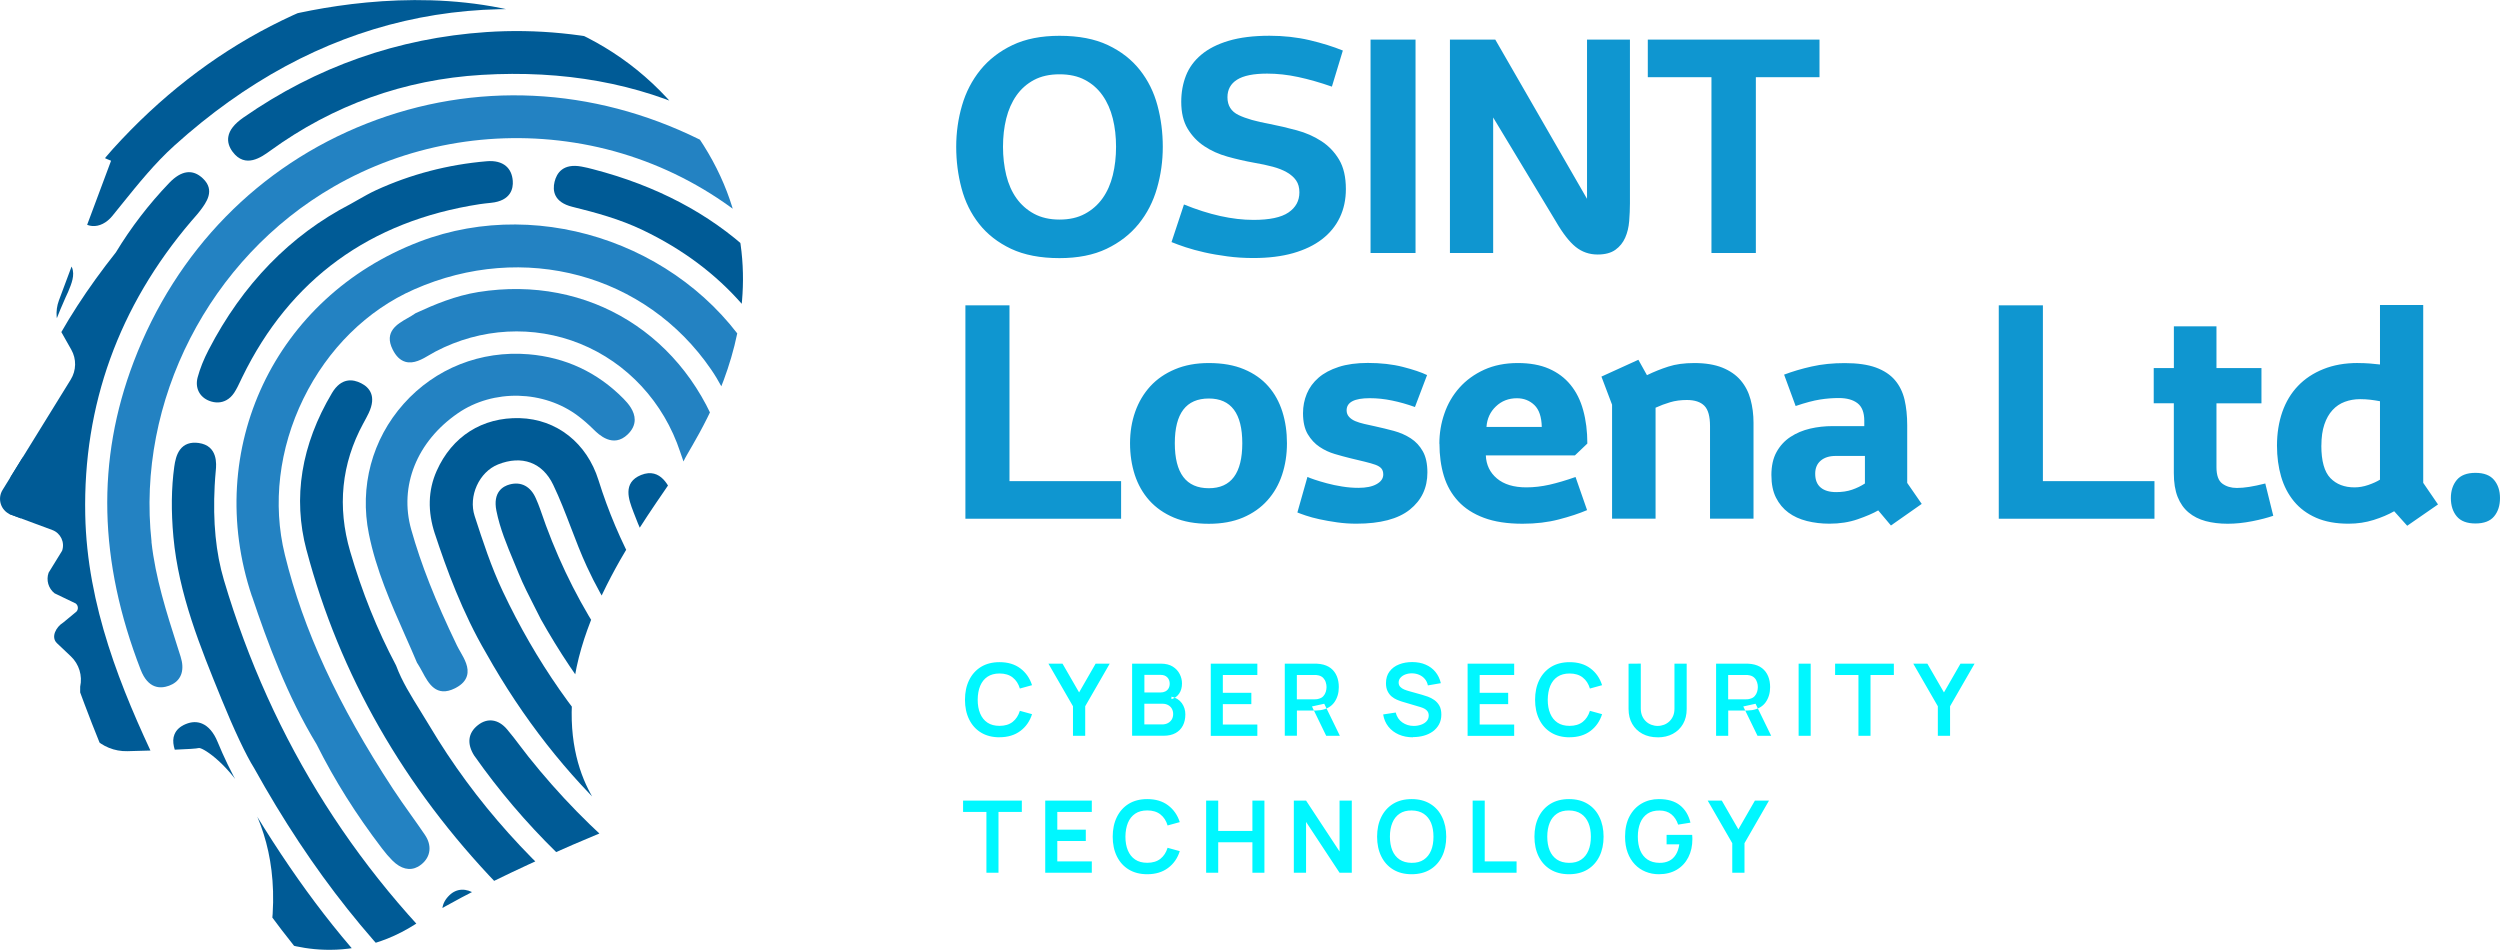
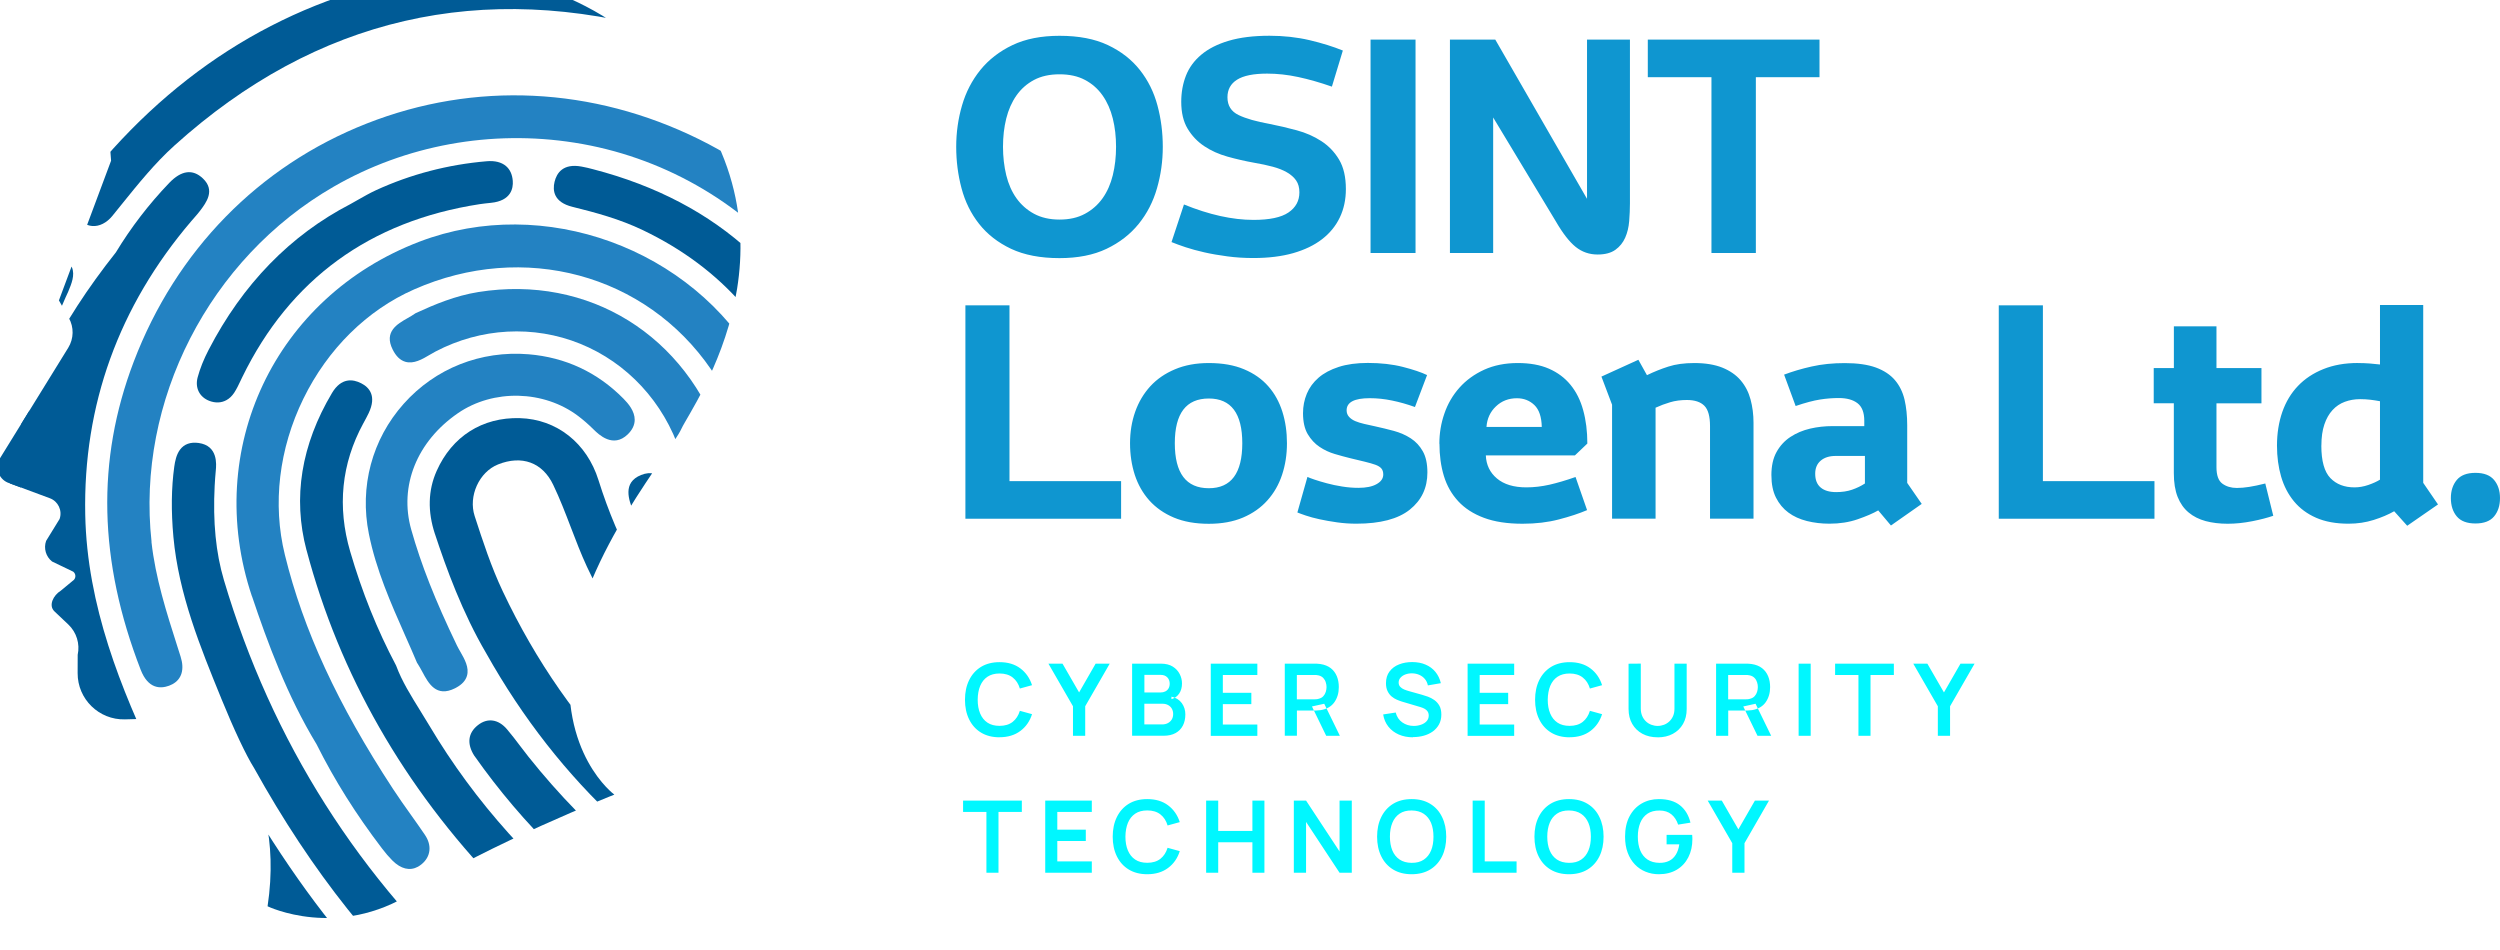
<svg xmlns="http://www.w3.org/2000/svg" xml:space="preserve" width="26.803mm" height="10.183mm" version="1.1" style="shape-rendering:geometricPrecision; text-rendering:geometricPrecision; image-rendering:optimizeQuality; fill-rule:evenodd; clip-rule:evenodd" viewBox="0 0 470.14 178.61">
  <defs>
    <style type="text/css">
   
    .fil2 {fill:none;fill-rule:nonzero}
    .fil3 {fill:#00F7FF}
    .fil4 {fill:#0F96D0;fill-rule:nonzero}
    .fil1 {fill:#005B96;fill-rule:nonzero}
    .fil0 {fill:#2382C2;fill-rule:nonzero}
   
  </style>
    <clipPath id="id0" style="clip-rule:nonzero">
-       <path d="M20.89 30.22l-9.81 26.27c-0.73,1.97 -0.56,4.16 0.47,5.98l1.86 3.29c0.99,1.75 0.95,3.9 -0.11,5.62l-12.82 20.76c-1.01,1.64 -0.35,3.8 1.41,4.58l7.95 2.95c1.57,0.58 2.39,2.32 1.84,3.9l-2.54 4.13c-0.49,1.4 -0.04,2.95 1.12,3.87l3.99 1.92c0.57,0.46 0.52,1.34 -0.11,1.72l-2.25 1.86c-1.38,0.85 -2.36,2.76 -1.18,3.88l2.63 2.49c1.53,1.46 2.19,3.61 1.74,5.68l-0.01 3.44c-0.02,4.88 4,8.82 8.89,8.7 5.93,-0.15 12.75,-0.37 13.4,-0.59 1.18,-0.39 17.22,10.5 13.43,35.74 0,0 13.21,6.4 27.3,-2.6 14.1,-9.01 37.91,-18.4 37.91,-18.4 0,0 -10.5,-7.69 -8.15,-26.49 2.35,-18.8 18.8,-37.99 20.76,-42.3 1.96,-4.31 25.85,-36.81 -3.13,-68.14 -28.98,-31.33 -79.5,-13.31 -79.5,-13.31 0,0 -43.86,18.02 -25.07,25.06z" />
+       <path d="M20.89 30.22l-9.81 26.27l1.86 3.29c0.99,1.75 0.95,3.9 -0.11,5.62l-12.82 20.76c-1.01,1.64 -0.35,3.8 1.41,4.58l7.95 2.95c1.57,0.58 2.39,2.32 1.84,3.9l-2.54 4.13c-0.49,1.4 -0.04,2.95 1.12,3.87l3.99 1.92c0.57,0.46 0.52,1.34 -0.11,1.72l-2.25 1.86c-1.38,0.85 -2.36,2.76 -1.18,3.88l2.63 2.49c1.53,1.46 2.19,3.61 1.74,5.68l-0.01 3.44c-0.02,4.88 4,8.82 8.89,8.7 5.93,-0.15 12.75,-0.37 13.4,-0.59 1.18,-0.39 17.22,10.5 13.43,35.74 0,0 13.21,6.4 27.3,-2.6 14.1,-9.01 37.91,-18.4 37.91,-18.4 0,0 -10.5,-7.69 -8.15,-26.49 2.35,-18.8 18.8,-37.99 20.76,-42.3 1.96,-4.31 25.85,-36.81 -3.13,-68.14 -28.98,-31.33 -79.5,-13.31 -79.5,-13.31 0,0 -43.86,18.02 -25.07,25.06z" />
    </clipPath>
  </defs>
  <g id="_x0020_108">
    <g id="_2248163772304">
      <g>
   </g>
      <g style="clip-path:url(#id0)">
        <g>
          <g id="Temp.ai_0">
            <path class="fil0" d="M47.37 112.12c-9.25,-27.61 4.3,-56.28 31.52,-66.68 23.34,-8.92 51.3,1.24 63.65,23.13 2.01,3.57 3.44,7.45 4.82,11.2 1.89,5.15 3.85,10.47 7.35,14.94 0.63,0.81 0.89,1.81 0.73,2.8 -0.18,1.1 -0.84,2.07 -1.86,2.74 -1.88,1.23 -3.95,0.74 -5.42,-1.25 -1.86,-2.52 -3.77,-5.29 -5.18,-8.45 -1.08,-2.43 -2,-4.96 -2.9,-7.4 -1.7,-4.64 -3.45,-9.45 -6.35,-13.67 -12.29,-17.94 -35.26,-24.14 -55.85,-15.06 -8.86,3.9 -16.25,11.2 -20.83,20.56 -4.59,9.38 -5.83,19.81 -3.48,29.35 3.47,14.15 9.94,28.15 20.34,44.04 1.07,1.64 2.23,3.27 3.35,4.84 0.88,1.23 1.78,2.51 2.65,3.79 1.35,1.99 1.1,4.11 -0.64,5.53 -0.22,0.18 -0.45,0.33 -0.67,0.46 -1.53,0.83 -3.21,0.43 -4.82,-1.18 -0.64,-0.64 -1.28,-1.38 -1.95,-2.27 -4.87,-6.38 -8.9,-12.78 -12.3,-19.58 -5.54,-9.12 -9.24,-19.18 -12.14,-27.83z" />
            <path class="fil0" d="M28.48 101.87c0.74,6.77 2.84,13.32 4.86,19.65l0.63 1.98c0.75,2.38 0.2,4.22 -1.53,5.16 -0.2,0.11 -0.41,0.2 -0.64,0.29 -1.67,0.61 -3.95,0.59 -5.34,-2.99 -7.93,-20.47 -8.36,-39.42 -1.32,-57.92 7.96,-20.92 23.53,-36.84 43.84,-44.82 20.27,-7.97 42.45,-6.91 62.47,2.96 9.83,4.85 18.29,11.61 25.15,20.09l0.05 0.07c1.04,1.65 2.16,4.06 -0.14,6.02 -2.58,2.19 -4.99,-0.07 -5.79,-0.81 -0.33,-0.31 -0.61,-0.64 -0.87,-0.96l-0.15 -0.18c-10.62,-12.64 -25.41,-21.02 -41.66,-23.58 -15.66,-2.48 -31.76,0.46 -45.3,8.28 -23.38,13.48 -37.14,40.32 -34.24,66.77z" />
            <path class="fil1" d="M81.79 100.41c-1.4,-4.23 -1.29,-8.23 0.33,-11.86 2.89,-6.49 8.58,-10.11 15.62,-9.92 6.94,0.19 12.62,4.66 14.81,11.66 3.67,11.73 9.49,22.38 17.29,31.67 0.85,1.01 1.95,2.54 1.79,4.19 -0.09,0.97 -0.61,1.83 -1.53,2.57 -3.15,2.53 -5.69,-0.62 -6.53,-1.66 -5.96,-7.37 -10.15,-13.88 -13.2,-20.5 -1.12,-2.42 -2.08,-4.94 -3.01,-7.37 -1.02,-2.67 -2.08,-5.43 -3.33,-8.03 -2.01,-4.2 -5.89,-5.62 -10.38,-3.82 -3.55,1.43 -5.6,5.95 -4.39,9.69 1.53,4.71 3.11,9.57 5.29,14.17 12.5,26.44 32.11,45.97 58.28,58.06 1.4,0.65 2.43,1.3 3.22,2.05 1.29,1.21 1.52,2.91 0.63,4.55 -0.37,0.68 -0.86,1.18 -1.45,1.51 -0.78,0.42 -1.72,0.53 -2.75,0.29 -0.94,-0.22 -1.82,-0.62 -2.67,-1l-0.17 -0.08c-24.93,-11.28 -44.51,-29.35 -58.19,-53.71 -4.53,-7.72 -7.54,-16.05 -9.65,-22.45z" />
-             <path class="fil1" d="M191.06 88.72c-8.23,-3.19 -13.88,-9.34 -16.78,-18.28 -0.89,-2.75 -2.07,-5.42 -3.21,-8.01 -0.94,-2.14 -1.92,-4.35 -2.72,-6.59 -0.45,-0.68 -0.9,-1.35 -1.34,-2.02 -0.98,-1.49 -1.91,-2.9 -2.9,-4.3 -17.96,-25.37 -42.7,-37.29 -73.53,-35.44 -14.54,0.87 -27.92,5.67 -39.75,14.26 -1.64,1.19 -4.69,3.41 -7.08,0.21 -0.69,-0.93 -0.97,-1.89 -0.81,-2.84 0.2,-1.24 1.13,-2.42 2.84,-3.61 13.7,-9.54 29.07,-14.95 45.67,-16.07 18.93,-1.28 38.3,3.87 54.55,14.5 17.07,11.17 29.38,27.24 35.59,46.47 2.39,7.42 6.48,12.09 12.51,14.27 1.66,0.61 2.75,1.46 3.23,2.55 0.4,0.91 0.37,1.94 -0.09,3.07 -0.43,1.04 -1.02,1.68 -1.68,2.03 -1.63,0.89 -3.66,0.11 -4.49,-0.22z" />
            <path class="fil1" d="M14.6 128.89c-21.63,-26.16 -13.95,-54.75 7.19,-81.43 2.82,-4.66 6.19,-9.05 10.02,-13.05 2.29,-2.39 4.43,-2.68 6.35,-0.85 2.36,2.24 0.63,4.53 -0.54,6.08 -0.35,0.47 -0.75,0.91 -1.12,1.34 -0.18,0.21 -0.37,0.42 -0.55,0.63 -13.63,15.99 -20.33,34.56 -19.92,55.18 0.34,17.12 6.71,32.74 13.55,47.08 5.36,11.24 10.87,20.73 16.84,29.04 1.7,2.37 1.51,4.61 -0.53,6.14 -0.18,0.13 -0.36,0.26 -0.57,0.37 -1.3,0.71 -3.1,0.81 -5.12,-1.64 -0.81,-0.99 -1.58,-2.03 -2.22,-2.92 -4.09,-5.68 -7.52,-11.91 -10.97,-18.33 -5.11,-8.31 -8.94,-18.2 -12.42,-27.62z" />
            <path class="fil0" d="M127.92 85c-3.1,-9.36 -9.96,-16.78 -18.84,-20.37 -8.74,-3.53 -18.64,-3 -27.17,1.47 -0.34,0.18 -0.69,0.39 -1.06,0.6 -1.43,0.85 -3.05,1.8 -4.63,1.33 -0.97,-0.29 -1.75,-1.04 -2.38,-2.31 -1.68,-3.35 0.9,-4.81 2.78,-5.88 0.53,-0.3 1.02,-0.58 1.45,-0.89l0.06 -0.04 0.06 -0.03c3.57,-1.65 7.46,-3.27 11.75,-3.96 20.74,-3.32 39.2,8.1 45.92,28.43 5.46,16.51 15.7,29.37 30.41,38.22 5.93,3.56 12.4,6.18 19.23,7.76 1.4,0.32 5.11,1.19 4.22,5.19 -0.27,1.19 -0.8,2.04 -1.59,2.53 -0.05,0.03 -0.09,0.05 -0.14,0.08 -1.27,0.69 -2.86,0.38 -4.39,-0.01l-0.14 -0.04c-0.19,-0.05 -0.38,-0.1 -0.57,-0.15 -27.57,-7.53 -46.06,-25.01 -54.98,-51.95z" />
            <path class="fil1" d="M57.64 103.46c-2.61,-9.87 -1,-19.81 4.79,-29.55 1.75,-2.94 3.95,-2.63 5.49,-1.84 1.5,0.76 2.96,2.36 1.41,5.62 -0.3,0.62 -0.63,1.23 -0.95,1.82l-0.08 0.14c-4.09,7.54 -4.91,15.65 -2.44,24.08 2.25,7.68 5.06,14.68 8.61,21.39l0.04 0.09c1.06,2.87 2.76,5.6 4.55,8.49 0.57,0.92 1.15,1.85 1.7,2.78 8.54,14.35 19.75,26.85 34.28,38.2 2.99,2.33 6.21,4.44 9.32,6.48 1.17,0.77 2.34,1.54 3.51,2.32 2.56,1.72 3.14,3.69 1.72,5.86 -0.43,0.65 -0.92,1.12 -1.48,1.43 -1.23,0.67 -2.77,0.5 -4.6,-0.51 -0.33,-0.18 -0.65,-0.39 -0.97,-0.6 -0.2,-0.13 -0.39,-0.26 -0.59,-0.38 -10.04,-6.09 -19.56,-13.79 -28.31,-22.88 -17.69,-18.39 -29.8,-39.57 -35.99,-62.94z" />
            <path class="fil1" d="M141.69 8.41c-0.42,0.97 -0.96,1.56 -1.56,1.89 -1.46,0.8 -3.28,0.09 -4.62,-0.42l-0.36 -0.14c-1.15,-0.43 -2.29,-0.91 -3.4,-1.37 -2.07,-0.86 -4.21,-1.75 -6.36,-2.36 -34.76,-9.9 -65.91,-2.71 -92.59,21.36 -3.67,3.31 -6.82,7.22 -9.87,11 -0.6,0.74 -1.2,1.49 -1.8,2.23 -1.08,1.32 -2.46,2.01 -3.79,1.9 -1.14,-0.09 -2.12,-0.76 -2.76,-1.87l-0.01 -0.01 -0.01 -0.02c-0.87,-1.68 -0.62,-3.37 0.77,-5.16 0.47,-0.61 0.94,-1.22 1.4,-1.84 1.42,-1.87 2.89,-3.81 4.5,-5.59 17.69,-19.54 39.69,-30.87 65.38,-33.69 17.75,-1.94 35.15,0.84 51.71,8.27 1.47,0.66 4.93,2.21 3.37,5.81z" />
            <path class="fil1" d="M41.6 131.32c-3.93,-9.63 -8,-19.59 -8.99,-30.35 -0.44,-4.86 -0.39,-9.18 0.16,-13.2 0.14,-1.01 0.39,-2.29 1.09,-3.22 0.78,-1.04 1.96,-1.46 3.49,-1.25 3.67,0.51 3.34,4.03 3.23,5.19 -0.09,0.89 -0.15,1.83 -0.21,2.86 -0.35,6.81 0.22,12.61 1.74,17.74 8.99,30.32 25.49,56.34 49.05,77.34 1.01,0.9 2.05,1.83 2.87,2.96 1.16,1.6 1.04,3.44 -0.32,4.91 -0.3,0.33 -0.63,0.59 -0.98,0.78 -1.04,0.57 -2.29,0.54 -3.55,-0.1 -1.1,-0.57 -2.07,-1.36 -2.78,-1.99 -15.47,-13.56 -27.75,-28.99 -38.63,-48.58 -1.49,-2.36 -3.74,-7.12 -6.18,-13.1z" />
            <path class="fil1" d="M151.27 78.21c-5.45,-16.31 -15.38,-27.74 -30.37,-34.93 -4.37,-2.1 -8.95,-3.32 -13.26,-4.39 -3.5,-0.87 -3.75,-3.04 -3.35,-4.71 0.4,-1.65 1.6,-3.49 5.06,-2.86 0.75,0.13 1.49,0.32 2.18,0.5 23.76,6.17 39.66,20.89 47.26,43.76 4.3,12.93 12.83,22.33 25.36,27.92 2.65,1.18 5.57,2.07 9.2,2.79 2,0.4 3.2,1.67 3.36,3.58 0.14,1.6 -0.51,2.89 -1.88,3.74l-0.01 0.01c-0.05,0.03 -0.1,0.06 -0.15,0.09 -1.52,0.83 -3.02,0.44 -4.35,0.1l-0.27 -0.07c-19.5,-4.91 -32.54,-16.87 -38.77,-35.53z" />
-             <path class="fil1" d="M101.67 116.37l-0.01 -0.02c-0.35,-0.71 -0.73,-1.46 -1.14,-2.25 -0.98,-1.92 -2.1,-4.09 -3.01,-6.33 -0.29,-0.72 -0.59,-1.44 -0.89,-2.16 -1.28,-3.06 -2.6,-6.21 -3.27,-9.57 -0.7,-3.53 1.26,-4.61 2.5,-4.94 2.16,-0.58 3.95,0.37 4.93,2.64 0.28,0.66 0.58,1.33 0.81,2.03 2.77,8.18 6.28,15.61 10.75,22.71 8.22,13.07 19.26,24.13 32.82,32.88 5.6,3.61 11.81,6.71 18.99,9.48 1.29,0.5 4.72,1.82 3.41,5.46 -0.39,1.07 -0.97,1.82 -1.75,2.24 -0.33,0.18 -0.7,0.3 -1.1,0.37 -1.2,0.18 -2.52,-0.22 -3.54,-0.59 -0.19,-0.07 -0.37,-0.14 -0.56,-0.22l-0.14 -0.05c-25.75,-10.18 -44.98,-27.08 -58.8,-51.67l-0.01 -0.02z" />
            <path class="fil1" d="M7.44 141.61c-0.21,-0.39 -0.42,-0.78 -0.63,-1.17l-0.01 -0.03c-3.62,-7.33 -6.22,-14.38 -7.93,-21.54 -5.47,-22.87 -3.2,-45.42 6.75,-67.04 0.73,-1.59 2.25,-4.89 5.82,-3.43 1.05,0.43 1.76,1.07 2.09,1.88 0.6,1.45 -0.09,3.1 -0.7,4.56l-0.03 0.07c-0.08,0.2 -0.18,0.4 -0.27,0.59 -0.07,0.14 -0.13,0.27 -0.19,0.41 -10.65,23.93 -11.23,48.68 -1.72,73.55 0.88,2.3 2.03,4.51 3.14,6.64 0.74,1.43 1.51,2.91 2.2,4.41 1.19,2.61 0.68,4.73 -1.4,5.87 -0.06,0.04 -0.13,0.07 -0.2,0.1 -1.19,0.59 -3.47,1.08 -5.43,-2.22 -0.52,-0.88 -1.01,-1.79 -1.48,-2.67z" />
            <path class="fil0" d="M78.45 124.69l-0.03 -0.06c-0.71,-1.7 -1.48,-3.44 -2.23,-5.12 -2.68,-6.06 -5.46,-12.33 -6.82,-19.11 -1.79,-8.87 0.59,-17.78 6.54,-24.46 5.93,-6.67 14.5,-10.06 23.5,-9.32 6.93,0.58 12.93,3.38 17.84,8.35 0.91,0.92 2.12,2.34 2.11,3.99 -0.01,0.98 -0.45,1.89 -1.31,2.72 -2.76,2.67 -5.48,-0 -6.38,-0.88 -1.03,-1.02 -1.99,-1.85 -2.93,-2.56 -6.46,-4.89 -15.99,-5.12 -22.64,-0.53 -7.71,5.31 -11.07,13.68 -8.77,21.86 1.86,6.59 4.5,13.3 8.58,21.77 0.18,0.38 0.41,0.78 0.65,1.2 0.81,1.41 1.72,3.01 1.25,4.57 -0.27,0.88 -0.92,1.6 -2,2.19 -0.08,0.04 -0.16,0.09 -0.24,0.13 -3.53,1.77 -4.98,-0.91 -6.13,-3.06 -0.3,-0.55 -0.61,-1.12 -0.93,-1.61l-0.04 -0.06z" />
            <path class="fil1" d="M119.09 96.18c-0.83,-2.16 -2.08,-5.42 1.47,-6.86 3.76,-1.51 5.35,2.36 5.95,3.82 7.32,17.76 19.85,31.53 37.23,40.94 5.58,3.02 11.51,4.96 17.09,6.62 2.55,0.75 3.68,2.56 3.09,4.96 -0.3,1.2 -0.92,2.06 -1.8,2.54 -0.86,0.47 -1.98,0.58 -3.29,0.3 -0.9,-0.2 -1.78,-0.45 -2.51,-0.68 -23.2,-7.09 -41.06,-21.44 -53.1,-42.63 -1.74,-2.97 -3.02,-6.09 -4.14,-9.02z" />
            <path class="fil1" d="M189.04 73.55c-1.5,-0.76 -2.1,-2.61 -2.62,-4.24l-0.08 -0.23c-0.03,-0.09 -0.06,-0.18 -0.09,-0.26 -0.05,-0.15 -0.11,-0.29 -0.15,-0.45 -5.83,-20.05 -17.53,-36.67 -34.78,-49.4l-0.21 -0.15c-0.73,-0.54 -1.49,-1.1 -2.12,-1.81 -1.28,-1.45 -1.4,-3.11 -0.34,-4.56 1.21,-1.66 2.93,-2.14 4.72,-1.31 1.02,0.47 1.94,1.11 2.88,1.78 12.07,8.55 21.94,19.68 29.32,33.08l0 0c3.86,7.02 6.66,13.74 8.57,20.53l0.03 0.09c0.58,2.08 1.44,5.12 -1.25,6.59 -0.26,0.14 -0.55,0.27 -0.88,0.38 -1.16,0.39 -2.17,0.37 -3.01,-0.05z" />
            <path class="fil1" d="M39.24 65.78c6.38,-12.33 15.36,-21.56 26.65,-27.4 0.49,-0.27 0.98,-0.55 1.47,-0.83 1.08,-0.61 2.19,-1.25 3.34,-1.78 6.51,-2.99 13.52,-4.83 20.84,-5.45 1.54,-0.13 2.76,0.18 3.62,0.91 0.76,0.65 1.18,1.59 1.27,2.79 0.1,1.38 -0.31,3.74 -4.1,4.12l-0.1 0.01c-0.67,0.07 -1.36,0.14 -2.02,0.24 -20.65,3.18 -35.67,14.12 -44.64,32.51 -0.11,0.23 -0.22,0.46 -0.33,0.69 -0.36,0.76 -0.73,1.55 -1.21,2.28 -0.41,0.61 -0.9,1.08 -1.46,1.38 -0.95,0.52 -2.06,0.57 -3.21,0.13 -1.86,-0.72 -2.72,-2.46 -2.19,-4.43 0.44,-1.63 1.13,-3.37 2.07,-5.18z" />
            <path class="fil1" d="M89.22 142.16l-0.02 -0.03c-1.44,-2.25 -1.2,-4.3 0.68,-5.77 1.8,-1.42 3.86,-1.12 5.48,0.8 0.86,1.01 1.67,2.08 2.45,3.11 0.52,0.69 1.04,1.37 1.58,2.05 11.43,14.35 25.4,25.97 41.54,34.55 1.75,0.93 5,2.66 3.3,6.22 -0.45,0.94 -1.02,1.6 -1.7,1.97 -0.15,0.08 -0.3,0.15 -0.46,0.2 -1.53,0.52 -3.17,-0.32 -4.62,-1.06l-0.37 -0.19c-4.22,-2.13 -8.58,-4.76 -13.71,-8.31 -13.58,-9.36 -25.07,-20.64 -34.14,-33.54z" />
            <path class="fil1" d="M32.82 138.09c0.34,-0.84 1.05,-1.49 2.12,-1.93 1.09,-0.45 2.13,-0.48 3.07,-0.08 1.19,0.5 2.19,1.68 2.9,3.41 1.18,2.87 2.54,5.7 4.07,8.39 8.32,14.4 16.84,26.12 26.04,35.84 1.08,1.14 3.62,3.82 0.91,6.67 -0.38,0.39 -0.77,0.71 -1.17,0.93 -0.52,0.28 -1.06,0.42 -1.62,0.42 -1.24,-0.01 -2.51,-0.75 -3.88,-2.24 -14.29,-15.64 -24.67,-30.94 -31.72,-46.8 -0.69,-1.54 -1.31,-3.17 -0.73,-4.6z" />
            <path class="fil1" d="M191.36 101.5c-10.9,-2.73 -19.36,-9.35 -25.88,-20.24l-0.03 -0.05 -1.67 -4.29c-1.57,-4.04 -3.35,-8.61 -5.06,-13.11 -0.74,-1.95 -0.18,-3.7 1.51,-4.69 1.6,-0.92 3.31,-0.69 4.86,0.65 1.33,1.15 1.97,2.7 2.56,4.33 0.44,1.21 0.85,2.43 1.26,3.66 0.85,2.51 1.72,5.1 2.8,7.53 4.34,9.7 11.71,15.96 21.92,18.61 1.58,0.41 3.54,0.92 4.14,3.12 0.41,1.5 -0.06,2.97 -1.27,4.02 -0.22,0.2 -0.45,0.35 -0.69,0.48 -1.41,0.77 -2.94,0.38 -4.19,0.06l-0.27 -0.07z" />
            <path class="fil1" d="M136.11 139.49l-0.08 -0.09c-1.47,-2.01 -1.44,-3.94 0.09,-5.44 2.57,-2.52 5.26,-0.36 6.14,0.34 9.71,7.78 19.67,13.22 30.44,16.65 1.35,0.43 2.99,1.1 3.69,2.52 0.43,0.87 0.44,1.9 0.03,3.05 -0.41,1.15 -1.04,1.84 -1.75,2.23 -1.66,0.91 -3.78,0.16 -4.65,-0.14 -8.32,-2.93 -14.85,-5.9 -20.56,-9.36 -4.3,-2.6 -9.25,-5.8 -13.35,-9.76z" />
            <path class="fil1" d="M159.97 112.04c-1.99,-1.68 -2.23,-3.85 -0.65,-5.81 1.42,-1.77 3.5,-1.87 5.55,-0.27 7.88,6.14 16.65,10.28 26.07,12.31 0.65,0.14 1.35,0.52 1.91,1.05 0.85,0.8 1.26,1.95 1.12,3.14 -0.15,1.33 -0.94,2.49 -2.17,3.2l-0.15 0.08 -0.17 0.01c-0.12,0.01 -0.26,0.03 -0.43,0.05 -0.51,0.07 -1.2,0.17 -1.89,0.04 -10.93,-2.05 -20.76,-6.7 -29.2,-13.81z" />
            <path class="fil1" d="M84.98 174.99c-0.32,-0.35 -0.63,-0.68 -0.91,-0.98l-0.1 -0.14c-1.23,-2.13 -1.05,-3.99 0.56,-5.53 1.36,-1.3 3.14,-1.37 4.9,-0.2 0.82,0.55 1.51,1.25 2.18,1.93l0.09 0.09c6.24,6.36 12.48,11.75 19.09,16.48 1.42,1.02 2.83,2.15 3.07,3.72 0.14,0.94 -0.16,1.91 -0.9,2.9 -0.46,0.61 -0.94,1.02 -1.42,1.29 -2.08,1.14 -4.3,-0.48 -5.6,-1.43 -6.42,-4.69 -12.61,-9.89 -18.38,-15.45 -0.93,-0.9 -1.8,-1.85 -2.57,-2.68z" />
          </g>
        </g>
      </g>
      <path class="fil2" d="M20.89 30.22l-9.81 26.27c-0.73,1.97 -0.56,4.16 0.47,5.98l1.86 3.29c0.99,1.75 0.95,3.9 -0.11,5.62l-12.82 20.76c-1.01,1.64 -0.35,3.8 1.41,4.58l7.95 2.95c1.57,0.58 2.39,2.32 1.84,3.9l-2.54 4.13c-0.49,1.4 -0.04,2.95 1.12,3.87l3.99 1.92c0.57,0.46 0.52,1.34 -0.11,1.72l-2.25 1.86c-1.38,0.85 -2.36,2.76 -1.18,3.88l2.63 2.49c1.53,1.46 2.19,3.61 1.74,5.68l-0.01 3.44c-0.02,4.88 4,8.82 8.89,8.7 5.93,-0.15 12.75,-0.37 13.4,-0.59 1.18,-0.39 17.22,10.5 13.43,35.74 0,0 13.21,6.4 27.3,-2.6 14.1,-9.01 37.91,-18.4 37.91,-18.4 0,0 -10.5,-7.69 -8.15,-26.49 2.35,-18.8 18.8,-37.99 20.76,-42.3 1.96,-4.31 25.85,-36.81 -3.13,-68.14 -28.98,-31.33 -79.5,-13.31 -79.5,-13.31 0,0 -43.86,18.02 -25.07,25.06z" />
      <g>
        <path class="fil3" d="M187.97 138.65c-1.36,0 -2.52,-0.3 -3.49,-0.89 -0.97,-0.59 -1.71,-1.42 -2.23,-2.48 -0.52,-1.06 -0.78,-2.29 -0.78,-3.69 0,-1.4 0.26,-2.63 0.78,-3.69 0.52,-1.06 1.26,-1.89 2.23,-2.49 0.97,-0.59 2.13,-0.89 3.49,-0.89 1.57,0 2.87,0.39 3.91,1.17 1.04,0.78 1.78,1.84 2.2,3.16l-2.29 0.63c-0.26,-0.89 -0.71,-1.58 -1.35,-2.08 -0.63,-0.5 -1.46,-0.75 -2.47,-0.75 -0.91,0 -1.67,0.21 -2.27,0.61 -0.61,0.41 -1.06,0.98 -1.37,1.72 -0.31,0.74 -0.46,1.6 -0.47,2.6 0,0.99 0.15,1.86 0.46,2.59 0.31,0.74 0.76,1.31 1.37,1.72 0.61,0.41 1.37,0.61 2.28,0.61 1.01,0 1.83,-0.25 2.47,-0.75 0.63,-0.5 1.08,-1.19 1.35,-2.08l2.29 0.63c-0.42,1.33 -1.15,2.38 -2.2,3.16 -1.04,0.78 -2.35,1.18 -3.91,1.18zm13.81 -0.28l0 -5.56 -4.62 -8.01 2.65 0 3.12 5.41 3.11 -5.41 2.65 0 -4.61 8.01 0 5.56 -2.3 0zm11.12 0l0 -13.57 5.38 0c0.92,0 1.67,0.18 2.26,0.55 0.59,0.37 1.02,0.84 1.31,1.41 0.29,0.57 0.43,1.16 0.43,1.77 0,0.75 -0.18,1.38 -0.53,1.9 -0.36,0.52 -0.84,0.87 -1.45,1.05l0 -0.47c0.85,0.19 1.5,0.6 1.95,1.22 0.44,0.62 0.66,1.32 0.66,2.1 0,0.8 -0.15,1.51 -0.46,2.11 -0.31,0.6 -0.76,1.07 -1.37,1.41 -0.61,0.34 -1.36,0.51 -2.25,0.51l-5.93 0zm2.3 -2.14l3.35 0c0.39,0 0.75,-0.08 1.06,-0.24 0.31,-0.16 0.56,-0.39 0.74,-0.68 0.18,-0.29 0.27,-0.64 0.27,-1.04 0,-0.36 -0.08,-0.69 -0.24,-0.98 -0.16,-0.29 -0.39,-0.52 -0.69,-0.69 -0.3,-0.17 -0.66,-0.26 -1.08,-0.26l-3.41 0 0 3.89zm0 -6.01l3.05 0c0.33,0 0.62,-0.06 0.88,-0.19 0.26,-0.13 0.46,-0.31 0.61,-0.56 0.15,-0.25 0.23,-0.55 0.23,-0.91 0,-0.47 -0.15,-0.86 -0.45,-1.18 -0.3,-0.31 -0.72,-0.47 -1.26,-0.47l-3.05 0 0 3.3zm12.49 8.15l0 -13.57 8.76 0 0 2.13 -6.49 0 0 3.35 5.36 0 0 2.13 -5.36 0 0 3.84 6.49 0 0 2.13 -8.76 0zm13.92 0l0 -13.57 5.61 0c0.13,0 0.3,0 0.51,0.01 0.21,0.01 0.4,0.03 0.58,0.06 0.78,0.12 1.43,0.38 1.95,0.78 0.51,0.4 0.89,0.91 1.14,1.52 0.25,0.61 0.37,1.3 0.37,2.04 0,1.11 -0.28,2.05 -0.84,2.85 -0.56,0.79 -1.42,1.29 -2.57,1.48l-0.97 0.08 -3.5 0 0 4.74 -2.27 0zm7.79 0l-2.68 -5.52 2.31 -0.51 2.94 6.03 -2.57 0zm-5.52 -6.86l3.24 0c0.13,0 0.27,-0.01 0.42,-0.02 0.16,-0.01 0.3,-0.04 0.43,-0.08 0.38,-0.09 0.68,-0.26 0.89,-0.5 0.22,-0.24 0.37,-0.51 0.46,-0.81 0.09,-0.3 0.14,-0.6 0.14,-0.89 0,-0.29 -0.04,-0.59 -0.14,-0.89 -0.09,-0.31 -0.25,-0.58 -0.46,-0.81 -0.22,-0.24 -0.52,-0.41 -0.89,-0.5 -0.13,-0.04 -0.28,-0.06 -0.43,-0.07 -0.16,-0.01 -0.3,-0.01 -0.42,-0.01l-3.24 0 0 4.58zm21.85 7.14c-0.99,0 -1.88,-0.17 -2.68,-0.52 -0.79,-0.35 -1.45,-0.84 -1.96,-1.49 -0.51,-0.64 -0.84,-1.41 -0.98,-2.29l2.36 -0.36c0.2,0.8 0.62,1.43 1.24,1.86 0.63,0.44 1.35,0.66 2.16,0.66 0.48,0 0.94,-0.08 1.37,-0.23 0.43,-0.15 0.78,-0.37 1.04,-0.66 0.27,-0.29 0.4,-0.65 0.4,-1.07 0,-0.19 -0.03,-0.36 -0.09,-0.52 -0.06,-0.16 -0.15,-0.3 -0.28,-0.43 -0.12,-0.13 -0.28,-0.24 -0.47,-0.35 -0.19,-0.1 -0.42,-0.19 -0.67,-0.27l-3.51 -1.04c-0.3,-0.09 -0.62,-0.21 -0.97,-0.36 -0.35,-0.15 -0.68,-0.35 -0.99,-0.61 -0.31,-0.26 -0.56,-0.59 -0.76,-1 -0.2,-0.41 -0.3,-0.9 -0.3,-1.5 0,-0.87 0.22,-1.61 0.67,-2.2 0.44,-0.59 1.04,-1.04 1.79,-1.33 0.75,-0.3 1.58,-0.44 2.5,-0.44 0.93,0.01 1.76,0.16 2.49,0.48 0.73,0.31 1.34,0.76 1.83,1.35 0.49,0.59 0.84,1.3 1.04,2.14l-2.44 0.42c-0.1,-0.48 -0.29,-0.89 -0.58,-1.22 -0.29,-0.34 -0.63,-0.59 -1.05,-0.77 -0.41,-0.18 -0.85,-0.27 -1.32,-0.28 -0.45,-0.01 -0.87,0.06 -1.26,0.2 -0.39,0.14 -0.7,0.35 -0.93,0.61 -0.24,0.26 -0.36,0.57 -0.36,0.92 0,0.33 0.1,0.6 0.3,0.81 0.2,0.21 0.45,0.38 0.75,0.5 0.3,0.12 0.6,0.23 0.91,0.31l2.43 0.68c0.33,0.09 0.71,0.21 1.12,0.36 0.41,0.15 0.81,0.36 1.2,0.63 0.38,0.27 0.7,0.62 0.95,1.06 0.25,0.44 0.37,1 0.37,1.68 0,0.7 -0.15,1.32 -0.44,1.85 -0.29,0.53 -0.69,0.97 -1.18,1.33 -0.5,0.35 -1.06,0.62 -1.7,0.79 -0.64,0.18 -1.31,0.26 -2,0.26zm10.26 -0.28l0 -13.57 8.76 0 0 2.13 -6.49 0 0 3.35 5.36 0 0 2.13 -5.36 0 0 3.84 6.49 0 0 2.13 -8.76 0zm19.19 0.28c-1.36,0 -2.52,-0.3 -3.49,-0.89 -0.97,-0.59 -1.71,-1.42 -2.23,-2.48 -0.52,-1.06 -0.78,-2.29 -0.78,-3.69 0,-1.4 0.26,-2.63 0.78,-3.69 0.52,-1.06 1.26,-1.89 2.23,-2.49 0.97,-0.59 2.13,-0.89 3.49,-0.89 1.56,0 2.87,0.39 3.91,1.17 1.04,0.78 1.78,1.84 2.19,3.16l-2.29 0.63c-0.26,-0.89 -0.71,-1.58 -1.35,-2.08 -0.63,-0.5 -1.46,-0.75 -2.47,-0.75 -0.91,0 -1.67,0.21 -2.27,0.61 -0.61,0.41 -1.06,0.98 -1.37,1.72 -0.3,0.74 -0.46,1.6 -0.47,2.6 0,0.99 0.15,1.86 0.46,2.59 0.31,0.74 0.76,1.31 1.37,1.72 0.61,0.41 1.37,0.61 2.28,0.61 1.01,0 1.83,-0.25 2.47,-0.75 0.63,-0.5 1.08,-1.19 1.35,-2.08l2.29 0.63c-0.42,1.33 -1.15,2.38 -2.19,3.16 -1.04,0.78 -2.35,1.18 -3.91,1.18zm16.54 0c-1.08,0 -2.03,-0.22 -2.85,-0.66 -0.82,-0.44 -1.46,-1.06 -1.92,-1.86 -0.46,-0.8 -0.69,-1.73 -0.69,-2.81l0 -8.51 2.3 -0.02 0 8.47c0,0.51 0.09,0.96 0.26,1.37 0.17,0.4 0.41,0.74 0.7,1.02 0.29,0.28 0.63,0.49 1.02,0.64 0.38,0.14 0.78,0.22 1.19,0.22 0.42,0 0.82,-0.08 1.2,-0.22 0.38,-0.15 0.72,-0.36 1.01,-0.64 0.29,-0.28 0.53,-0.62 0.7,-1.02 0.17,-0.4 0.25,-0.85 0.25,-1.36l0 -8.47 2.3 0 0 8.53c0,1.08 -0.23,2.01 -0.69,2.81 -0.46,0.8 -1.1,1.42 -1.92,1.86 -0.82,0.44 -1.77,0.66 -2.85,0.66zm11 -0.28l0 -13.57 5.61 0c0.13,0 0.3,0 0.51,0.01 0.21,0.01 0.4,0.03 0.58,0.06 0.79,0.12 1.43,0.38 1.95,0.78 0.51,0.4 0.89,0.91 1.14,1.52 0.25,0.61 0.37,1.3 0.37,2.04 0,1.11 -0.28,2.05 -0.84,2.85 -0.56,0.79 -1.42,1.29 -2.57,1.48l-0.97 0.08 -3.5 0 0 4.74 -2.27 0zm7.79 0l-2.68 -5.52 2.31 -0.51 2.94 6.03 -2.57 0zm-5.52 -6.86l3.24 0c0.13,0 0.27,-0.01 0.42,-0.02 0.16,-0.01 0.3,-0.04 0.43,-0.08 0.38,-0.09 0.68,-0.26 0.89,-0.5 0.22,-0.24 0.37,-0.51 0.46,-0.81 0.09,-0.3 0.14,-0.6 0.14,-0.89 0,-0.29 -0.04,-0.59 -0.14,-0.89 -0.09,-0.31 -0.24,-0.58 -0.46,-0.81 -0.22,-0.24 -0.52,-0.41 -0.89,-0.5 -0.13,-0.04 -0.28,-0.06 -0.43,-0.07 -0.16,-0.01 -0.3,-0.01 -0.42,-0.01l-3.24 0 0 4.58zm13.25 6.86l0 -13.57 2.27 0 0 13.57 -2.27 0zm11.25 0l0 -11.44 -4.39 0 0 -2.13 11.05 0 0 2.13 -4.39 0 0 11.44 -2.27 0zm14.93 0l0 -5.56 -4.62 -8.01 2.65 0 3.12 5.41 3.11 -5.41 2.65 0 -4.61 8.01 0 5.56 -2.3 0zm-178.92 25.75l0 -11.44 -4.39 0 0 -2.13 11.05 0 0 2.13 -4.39 0 0 11.44 -2.27 0zm11.06 0l0 -13.57 8.76 0 0 2.13 -6.49 0 0 3.34 5.36 0 0 2.13 -5.36 0 0 3.84 6.49 0 0 2.13 -8.76 0zm19.19 0.28c-1.36,0 -2.52,-0.3 -3.49,-0.89 -0.97,-0.59 -1.71,-1.42 -2.23,-2.48 -0.52,-1.06 -0.78,-2.29 -0.78,-3.69 0,-1.4 0.26,-2.63 0.78,-3.69 0.52,-1.06 1.26,-1.89 2.23,-2.49 0.97,-0.59 2.13,-0.89 3.49,-0.89 1.56,0 2.87,0.39 3.91,1.17 1.04,0.78 1.78,1.84 2.2,3.16l-2.29 0.63c-0.26,-0.89 -0.71,-1.58 -1.35,-2.08 -0.63,-0.5 -1.46,-0.75 -2.47,-0.75 -0.91,0 -1.67,0.2 -2.27,0.61 -0.61,0.41 -1.06,0.98 -1.37,1.72 -0.3,0.74 -0.46,1.6 -0.47,2.6 0,0.99 0.15,1.86 0.46,2.59 0.31,0.74 0.76,1.31 1.37,1.72 0.61,0.41 1.37,0.61 2.28,0.61 1.01,0 1.83,-0.25 2.47,-0.75 0.63,-0.5 1.08,-1.19 1.35,-2.07l2.29 0.63c-0.42,1.33 -1.15,2.38 -2.2,3.16 -1.04,0.78 -2.35,1.18 -3.91,1.18zm11.07 -0.28l0 -13.57 2.27 0 0 5.71 6.43 0 0 -5.71 2.26 0 0 13.57 -2.26 0 0 -5.73 -6.43 0 0 5.73 -2.27 0zm16.49 0l0 -13.57 2.3 0 6.3 9.57 0 -9.57 2.3 0 0 13.57 -2.3 0 -6.3 -9.56 0 9.56 -2.3 0zm22.16 0.28c-1.36,0 -2.52,-0.3 -3.49,-0.89 -0.97,-0.59 -1.71,-1.42 -2.23,-2.48 -0.52,-1.06 -0.78,-2.29 -0.78,-3.69 0,-1.4 0.26,-2.63 0.78,-3.69 0.52,-1.06 1.26,-1.89 2.23,-2.49 0.97,-0.59 2.13,-0.89 3.49,-0.89 1.36,0 2.52,0.3 3.49,0.89 0.97,0.59 1.72,1.42 2.23,2.49 0.52,1.06 0.78,2.29 0.78,3.69 0,1.4 -0.26,2.63 -0.78,3.69 -0.52,1.06 -1.26,1.89 -2.23,2.48 -0.97,0.59 -2.14,0.89 -3.49,0.89zm0 -2.14c0.91,0.01 1.67,-0.19 2.28,-0.6 0.61,-0.41 1.06,-0.98 1.37,-1.72 0.31,-0.74 0.45,-1.61 0.45,-2.6 0,-0.99 -0.15,-1.86 -0.45,-2.59 -0.31,-0.73 -0.76,-1.3 -1.37,-1.71 -0.61,-0.41 -1.37,-0.62 -2.28,-0.63 -0.91,-0.01 -1.67,0.19 -2.27,0.6 -0.6,0.41 -1.06,0.98 -1.36,1.72 -0.31,0.74 -0.46,1.61 -0.46,2.6 0,0.99 0.15,1.85 0.45,2.59 0.3,0.73 0.76,1.3 1.36,1.71 0.61,0.41 1.36,0.62 2.27,0.63zm11.47 1.86l0 -13.57 2.27 0 0 11.44 5.99 0 0 2.13 -8.27 0zm18.12 0.28c-1.36,0 -2.52,-0.3 -3.49,-0.89 -0.97,-0.59 -1.71,-1.42 -2.23,-2.48 -0.52,-1.06 -0.78,-2.29 -0.78,-3.69 0,-1.4 0.26,-2.63 0.78,-3.69 0.52,-1.06 1.26,-1.89 2.23,-2.49 0.97,-0.59 2.13,-0.89 3.49,-0.89 1.36,0 2.52,0.3 3.49,0.89 0.97,0.59 1.72,1.42 2.23,2.49 0.52,1.06 0.78,2.29 0.78,3.69 0,1.4 -0.26,2.63 -0.78,3.69 -0.52,1.06 -1.26,1.89 -2.23,2.48 -0.97,0.59 -2.14,0.89 -3.49,0.89zm0 -2.14c0.91,0.01 1.67,-0.19 2.28,-0.6 0.61,-0.41 1.06,-0.98 1.37,-1.72 0.31,-0.74 0.46,-1.61 0.46,-2.6 0,-0.99 -0.15,-1.86 -0.46,-2.59 -0.31,-0.73 -0.76,-1.3 -1.37,-1.71 -0.61,-0.41 -1.37,-0.62 -2.28,-0.63 -0.91,-0.01 -1.67,0.19 -2.27,0.6 -0.6,0.41 -1.06,0.98 -1.36,1.72 -0.3,0.74 -0.46,1.61 -0.46,2.6 0,0.99 0.15,1.85 0.45,2.59 0.3,0.73 0.76,1.3 1.36,1.71 0.61,0.41 1.36,0.62 2.27,0.63zm16.88 2.14c-0.88,0 -1.7,-0.16 -2.47,-0.47 -0.77,-0.31 -1.44,-0.76 -2.02,-1.37 -0.58,-0.6 -1.04,-1.35 -1.36,-2.22 -0.33,-0.88 -0.49,-1.88 -0.49,-3.01 0,-1.48 0.28,-2.75 0.83,-3.8 0.55,-1.05 1.31,-1.86 2.27,-2.42 0.96,-0.56 2.05,-0.84 3.25,-0.84 1.67,0 3,0.39 3.97,1.16 0.98,0.78 1.64,1.87 1.98,3.27l-2.32 0.37c-0.26,-0.8 -0.68,-1.45 -1.26,-1.93 -0.58,-0.48 -1.33,-0.72 -2.23,-0.72 -0.91,-0.01 -1.67,0.19 -2.27,0.59 -0.6,0.41 -1.06,0.98 -1.36,1.72 -0.3,0.74 -0.46,1.61 -0.46,2.6 0,0.99 0.15,1.85 0.45,2.59 0.3,0.73 0.76,1.3 1.36,1.71 0.61,0.41 1.36,0.62 2.27,0.63 0.68,0.01 1.28,-0.12 1.8,-0.37 0.52,-0.25 0.93,-0.64 1.26,-1.16 0.33,-0.52 0.55,-1.17 0.66,-1.95l-2.39 0 0 -1.78 4.81 0c0.01,0.1 0.02,0.25 0.03,0.44 0.01,0.19 0.01,0.31 0.01,0.35 0,1.28 -0.25,2.42 -0.76,3.42 -0.51,1 -1.23,1.78 -2.17,2.34 -0.94,0.56 -2.07,0.85 -3.38,0.85zm13.82 -0.28l0 -5.56 -4.62 -8.01 2.65 0 3.12 5.41 3.11 -5.41 2.65 0 -4.61 8.01 0 5.56 -2.3 0z" />
        <path class="fil4" d="M199.25 6.73c3.6,0 6.63,0.58 9.1,1.75 2.47,1.17 4.47,2.73 6.01,4.68 1.54,1.95 2.64,4.17 3.31,6.68 0.67,2.5 1,5.09 1,7.77 0,2.67 -0.36,5.27 -1.09,7.79 -0.72,2.52 -1.87,4.76 -3.45,6.71 -1.58,1.95 -3.59,3.51 -6.04,4.68 -2.45,1.17 -5.4,1.75 -8.85,1.75 -3.6,0 -6.63,-0.59 -9.1,-1.75 -2.47,-1.17 -4.47,-2.73 -6.01,-4.68 -1.54,-1.95 -2.64,-4.18 -3.31,-6.71 -0.67,-2.52 -1,-5.12 -1,-7.79 0,-2.67 0.36,-5.26 1.09,-7.77 0.72,-2.5 1.88,-4.73 3.45,-6.68 1.58,-1.95 3.59,-3.51 6.04,-4.68 2.45,-1.17 5.4,-1.75 8.85,-1.75zm-10.63 20.87c0,1.89 0.21,3.67 0.61,5.34 0.41,1.67 1.05,3.12 1.92,4.34 0.87,1.22 1.98,2.2 3.31,2.92 1.34,0.72 2.93,1.09 4.79,1.09 1.86,0 3.45,-0.36 4.79,-1.09 1.34,-0.72 2.44,-1.7 3.31,-2.92 0.87,-1.23 1.51,-2.67 1.92,-4.34 0.41,-1.67 0.61,-3.45 0.61,-5.34 0,-1.89 -0.2,-3.66 -0.61,-5.31 -0.41,-1.65 -1.05,-3.1 -1.92,-4.34 -0.87,-1.24 -1.98,-2.22 -3.31,-2.92 -1.33,-0.71 -2.93,-1.06 -4.79,-1.06 -1.85,0 -3.45,0.35 -4.79,1.06 -1.33,0.71 -2.44,1.68 -3.31,2.92 -0.87,1.24 -1.51,2.69 -1.92,4.34 -0.41,1.65 -0.61,3.42 -0.61,5.31zm34.03 10.85c4.75,1.93 9.11,2.9 13.08,2.9 3.01,0 5.2,-0.46 6.57,-1.39 1.37,-0.93 2.06,-2.19 2.06,-3.79 0,-0.89 -0.2,-1.63 -0.61,-2.23 -0.41,-0.59 -0.98,-1.1 -1.73,-1.53 -0.74,-0.43 -1.63,-0.78 -2.67,-1.06 -1.04,-0.28 -2.21,-0.53 -3.51,-0.75 -1.67,-0.3 -3.33,-0.68 -4.98,-1.14 -1.65,-0.46 -3.12,-1.12 -4.4,-1.98 -1.28,-0.85 -2.32,-1.95 -3.12,-3.28 -0.8,-1.34 -1.2,-3.02 -1.2,-5.06 0,-1.78 0.3,-3.42 0.89,-4.93 0.59,-1.5 1.55,-2.81 2.87,-3.92 1.32,-1.11 3.03,-1.99 5.15,-2.62 2.11,-0.63 4.67,-0.95 7.68,-0.95 2.67,0 5.18,0.28 7.54,0.83 2.36,0.56 4.44,1.21 6.26,1.95l-2.06 6.79c-2.23,-0.78 -4.34,-1.38 -6.34,-1.81 -2,-0.43 -3.95,-0.64 -5.84,-0.64 -2.56,0 -4.44,0.38 -5.65,1.14 -1.21,0.76 -1.81,1.86 -1.81,3.31 0,1.56 0.7,2.67 2.09,3.34 1.39,0.67 3.33,1.22 5.82,1.67 1.71,0.34 3.41,0.73 5.12,1.2 1.71,0.46 3.25,1.14 4.62,2.03 1.37,0.89 2.49,2.05 3.34,3.48 0.85,1.43 1.28,3.27 1.28,5.54 0,1.97 -0.38,3.75 -1.14,5.34 -0.76,1.59 -1.87,2.96 -3.34,4.09 -1.46,1.13 -3.27,2 -5.43,2.62 -2.15,0.61 -4.64,0.92 -7.46,0.92 -1.71,0 -3.34,-0.1 -4.9,-0.31 -1.56,-0.21 -3,-0.45 -4.31,-0.75 -1.32,-0.3 -2.5,-0.62 -3.56,-0.97 -1.06,-0.35 -1.94,-0.68 -2.65,-0.97l2.34 -7.07zm35.09 -31l8.46 0 0 40.13 -8.46 0 0 -40.13zm23.46 0l17.25 29.94 0 -29.94 8.07 0 0 30.78c0,1.08 -0.05,2.19 -0.14,3.34 -0.09,1.15 -0.34,2.19 -0.75,3.12 -0.41,0.93 -1.02,1.69 -1.84,2.28 -0.82,0.59 -1.93,0.89 -3.34,0.89 -1.56,0 -2.93,-0.47 -4.12,-1.42 -1.19,-0.95 -2.45,-2.57 -3.78,-4.87l-11.75 -19.48 0 25.49 -8.13 0 0 -40.13 8.52 0zm60.97 0l0 7.07 -11.97 0 0 33.06 -8.35 0 0 -33.06 -11.97 0 0 -7.07 32.28 0zm118.73 86.21c0,-1.37 0.37,-2.5 1.11,-3.4 0.74,-0.89 1.91,-1.34 3.51,-1.34 1.6,0 2.77,0.45 3.51,1.34 0.74,0.89 1.11,2.02 1.11,3.4 0,1.41 -0.37,2.56 -1.11,3.45 -0.74,0.89 -1.91,1.33 -3.51,1.33 -1.59,0 -2.76,-0.44 -3.51,-1.33 -0.74,-0.89 -1.11,-2.04 -1.11,-3.45zm-279.35 -36.24l8.29 0 0 33.06 20.99 0 0 7.07 -29.28 0 0 -40.13zm45.78 10.85c2.56,0 4.77,0.39 6.62,1.17 1.86,0.78 3.38,1.85 4.56,3.2 1.19,1.35 2.07,2.95 2.65,4.79 0.58,1.84 0.86,3.81 0.86,5.93 0,2.12 -0.31,4.09 -0.92,5.93 -0.61,1.84 -1.53,3.44 -2.76,4.81 -1.22,1.37 -2.76,2.45 -4.59,3.23 -1.84,0.78 -3.98,1.17 -6.43,1.17 -2.52,0 -4.71,-0.39 -6.57,-1.17 -1.85,-0.78 -3.39,-1.86 -4.62,-3.23 -1.22,-1.37 -2.13,-2.98 -2.73,-4.81 -0.59,-1.84 -0.89,-3.81 -0.89,-5.93 0,-2.12 0.32,-4.09 0.97,-5.93 0.65,-1.84 1.6,-3.43 2.84,-4.79 1.24,-1.35 2.79,-2.42 4.65,-3.2 1.85,-0.78 3.97,-1.17 6.34,-1.17zm-6.4 15.08c0,5.64 2.13,8.46 6.4,8.46 4.19,0 6.29,-2.82 6.29,-8.46 0,-5.6 -2.1,-8.41 -6.29,-8.41 -4.27,0 -6.4,2.8 -6.4,8.41zm24.96 6.34c0.22,0.11 0.66,0.28 1.31,0.5 0.65,0.22 1.42,0.45 2.31,0.69 0.89,0.24 1.85,0.45 2.89,0.61 1.04,0.17 2.06,0.25 3.06,0.25 1.45,0 2.59,-0.23 3.42,-0.7 0.83,-0.46 1.25,-1.07 1.25,-1.81 0,-0.48 -0.12,-0.86 -0.36,-1.14 -0.24,-0.28 -0.62,-0.51 -1.14,-0.7 -0.52,-0.18 -1.17,-0.37 -1.95,-0.56 -0.78,-0.19 -1.71,-0.41 -2.78,-0.67 -0.89,-0.22 -1.85,-0.48 -2.87,-0.78 -1.02,-0.3 -1.98,-0.74 -2.87,-1.34 -0.89,-0.59 -1.63,-1.39 -2.23,-2.39 -0.59,-1 -0.89,-2.32 -0.89,-3.95 0,-1.3 0.24,-2.52 0.72,-3.67 0.48,-1.15 1.22,-2.15 2.2,-3 0.98,-0.85 2.25,-1.53 3.79,-2.03 1.54,-0.5 3.37,-0.75 5.48,-0.75 2.45,0 4.65,0.25 6.6,0.75 1.95,0.5 3.46,1.01 4.54,1.53l-2.28 6.01c-1.45,-0.52 -2.89,-0.93 -4.31,-1.22 -1.43,-0.3 -2.83,-0.44 -4.2,-0.44 -2.89,0 -4.34,0.76 -4.34,2.28 0,0.48 0.15,0.89 0.45,1.22 0.3,0.34 0.69,0.6 1.17,0.81 0.48,0.2 1.05,0.38 1.7,0.53 0.65,0.15 1.33,0.3 2.03,0.45 1.19,0.26 2.37,0.55 3.53,0.86 1.17,0.32 2.23,0.78 3.17,1.39 0.95,0.61 1.71,1.43 2.28,2.45 0.58,1.02 0.86,2.35 0.86,3.98 0,2.9 -1.1,5.22 -3.31,6.99 -2.21,1.76 -5.56,2.64 -10.05,2.64 -1.22,0 -2.43,-0.08 -3.62,-0.25 -1.19,-0.17 -2.28,-0.36 -3.29,-0.58 -1,-0.22 -1.86,-0.45 -2.59,-0.7 -0.72,-0.24 -1.25,-0.44 -1.59,-0.58l1.89 -6.68zm24.79 -6.23c0,-1.97 0.31,-3.87 0.95,-5.7 0.63,-1.84 1.58,-3.46 2.84,-4.87 1.26,-1.41 2.81,-2.53 4.65,-3.37 1.84,-0.83 3.94,-1.25 6.32,-1.25 2.26,0 4.21,0.35 5.84,1.06 1.63,0.71 2.99,1.72 4.06,3.03 1.08,1.32 1.88,2.91 2.39,4.79 0.52,1.88 0.78,3.96 0.78,6.26l-2.34 2.23 -16.75 0c0.07,1.78 0.77,3.23 2.09,4.34 1.32,1.11 3.16,1.67 5.54,1.67 1.41,0 2.86,-0.17 4.34,-0.5 1.48,-0.34 3.12,-0.82 4.9,-1.45l2.17 6.23c-1.48,0.63 -3.26,1.22 -5.31,1.75 -2.06,0.54 -4.33,0.81 -6.82,0.81 -2.86,0 -5.28,-0.37 -7.26,-1.11 -1.99,-0.74 -3.6,-1.78 -4.84,-3.12 -1.24,-1.34 -2.14,-2.92 -2.7,-4.76 -0.56,-1.84 -0.83,-3.85 -0.83,-6.04zm8.85 -3.17l10.41 0c-0.04,-1.89 -0.5,-3.26 -1.39,-4.12 -0.89,-0.85 -1.99,-1.28 -3.28,-1.28 -1.56,0 -2.88,0.51 -3.95,1.53 -1.08,1.02 -1.67,2.31 -1.78,3.87zm28.58 -12.63l1.61 2.89c1.3,-0.63 2.63,-1.17 4.01,-1.61 1.37,-0.45 3.01,-0.67 4.9,-0.67 2.08,0 3.83,0.29 5.26,0.86 1.43,0.58 2.58,1.37 3.45,2.39 0.87,1.02 1.49,2.22 1.86,3.59 0.37,1.37 0.56,2.84 0.56,4.4l0 18.03 -8.18 0 0 -17.42c0,-1.82 -0.35,-3.09 -1.06,-3.81 -0.71,-0.72 -1.8,-1.09 -3.29,-1.09 -1.15,0 -2.2,0.14 -3.14,0.42 -0.95,0.28 -1.86,0.62 -2.75,1.03l0 20.87 -8.18 0 0 -21.43 -2 -5.29 6.96 -3.17zm25.01 21.71c0,-1.75 0.32,-3.2 0.97,-4.37 0.65,-1.17 1.52,-2.12 2.62,-2.84 1.09,-0.72 2.33,-1.24 3.7,-1.56 1.37,-0.32 2.78,-0.47 4.23,-0.47l5.95 0 0 -1c0,-1.56 -0.43,-2.66 -1.28,-3.31 -0.85,-0.65 -2.02,-0.97 -3.51,-0.97 -1.15,0 -2.33,0.09 -3.53,0.28 -1.21,0.19 -2.74,0.59 -4.59,1.22l-2.17 -5.9c1.56,-0.59 3.29,-1.11 5.18,-1.53 1.89,-0.43 3.97,-0.64 6.23,-0.64 2.37,0 4.32,0.28 5.84,0.83 1.52,0.56 2.72,1.35 3.59,2.37 0.87,1.02 1.47,2.25 1.81,3.67 0.33,1.43 0.5,3.03 0.5,4.81l0 10.85 2.73 3.95 -5.79 4.06 -2.39 -2.84c-0.97,0.56 -2.26,1.11 -3.87,1.67 -1.61,0.56 -3.39,0.83 -5.31,0.83 -1.49,0 -2.9,-0.17 -4.23,-0.5 -1.34,-0.34 -2.5,-0.86 -3.48,-1.59 -0.98,-0.72 -1.76,-1.66 -2.34,-2.81 -0.58,-1.15 -0.86,-2.56 -0.86,-4.23zm8.24 -0.28c0,1.15 0.34,2.01 1.03,2.59 0.69,0.58 1.66,0.86 2.92,0.86 1.11,0 2.11,-0.15 2.98,-0.45 0.87,-0.3 1.68,-0.69 2.42,-1.17l0 -5.18 -5.51 0c-1.19,0 -2.12,0.3 -2.81,0.89 -0.69,0.59 -1.03,1.41 -1.03,2.45zm34.53 -31.67l8.29 0 0 33.06 20.98 0 0 7.07 -29.28 0 0 -40.13zm29.13 18.42l0 -6.62 3.79 0 0 -7.85 8.01 0 0 7.85 8.46 0 0 6.62 -8.46 0 0 12.02c0,1.52 0.37,2.55 1.11,3.09 0.74,0.54 1.65,0.81 2.73,0.81 0.71,0 1.48,-0.07 2.31,-0.2 0.83,-0.13 1.85,-0.34 3.03,-0.64l1.5 6.07c-1.08,0.37 -2.4,0.72 -3.98,1.03 -1.58,0.31 -3.11,0.47 -4.59,0.47 -1.52,0 -2.9,-0.17 -4.15,-0.5 -1.24,-0.34 -2.31,-0.87 -3.2,-1.62 -0.89,-0.74 -1.58,-1.72 -2.06,-2.92 -0.48,-1.21 -0.72,-2.7 -0.72,-4.48l0 -13.14 -3.79 0zm38.37 -7.57c0.82,0 1.56,0.03 2.23,0.08 0.67,0.05 1.32,0.12 1.95,0.19l0 -11.19 8.13 0 0 33.45 2.78 4.06 -5.79 4.01 -2.45 -2.73c-1.11,0.63 -2.4,1.18 -3.87,1.64 -1.47,0.46 -3.03,0.7 -4.7,0.7 -2.37,0 -4.41,-0.37 -6.1,-1.11 -1.69,-0.74 -3.08,-1.77 -4.17,-3.09 -1.09,-1.32 -1.9,-2.87 -2.42,-4.65 -0.52,-1.78 -0.78,-3.73 -0.78,-5.84 0,-2.3 0.34,-4.41 1,-6.32 0.67,-1.91 1.65,-3.54 2.95,-4.9 1.3,-1.36 2.89,-2.41 4.79,-3.17 1.89,-0.76 4.04,-1.14 6.46,-1.14zm-6.85 15.53c0,2.89 0.57,4.93 1.7,6.1 1.13,1.17 2.64,1.75 4.54,1.75 0.85,0 1.72,-0.15 2.59,-0.45 0.87,-0.3 1.6,-0.63 2.2,-1l0 -14.75c-0.59,-0.11 -1.2,-0.21 -1.81,-0.28 -0.61,-0.07 -1.25,-0.11 -1.92,-0.11 -1.04,0 -2,0.17 -2.89,0.5 -0.89,0.33 -1.66,0.85 -2.31,1.56 -0.65,0.71 -1.16,1.6 -1.53,2.7 -0.37,1.09 -0.56,2.42 -0.56,3.98z" />
      </g>
    </g>
  </g>
</svg>